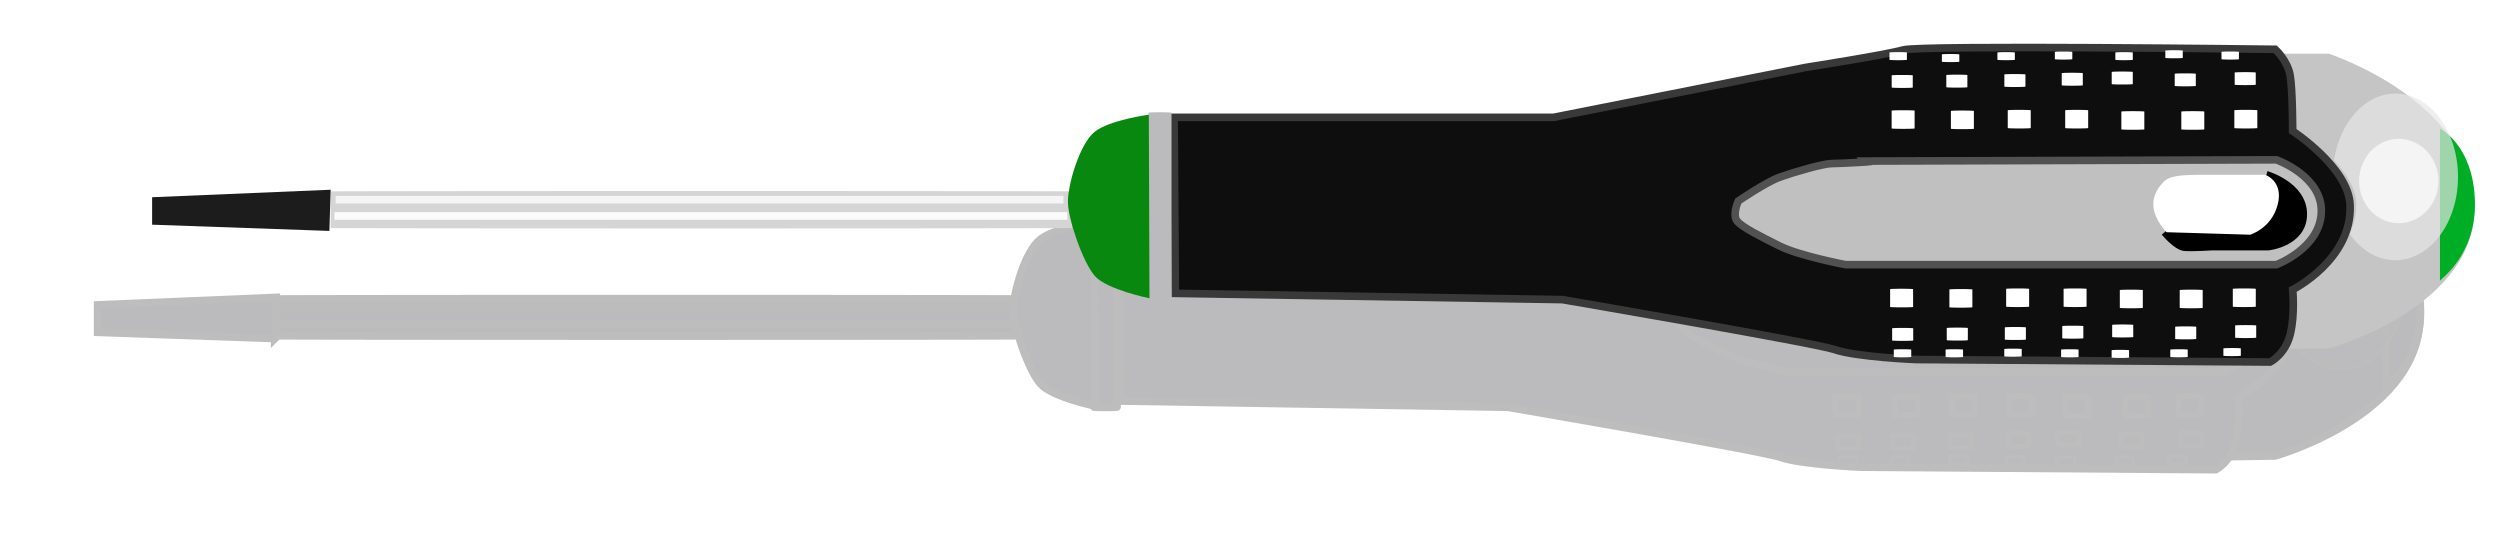
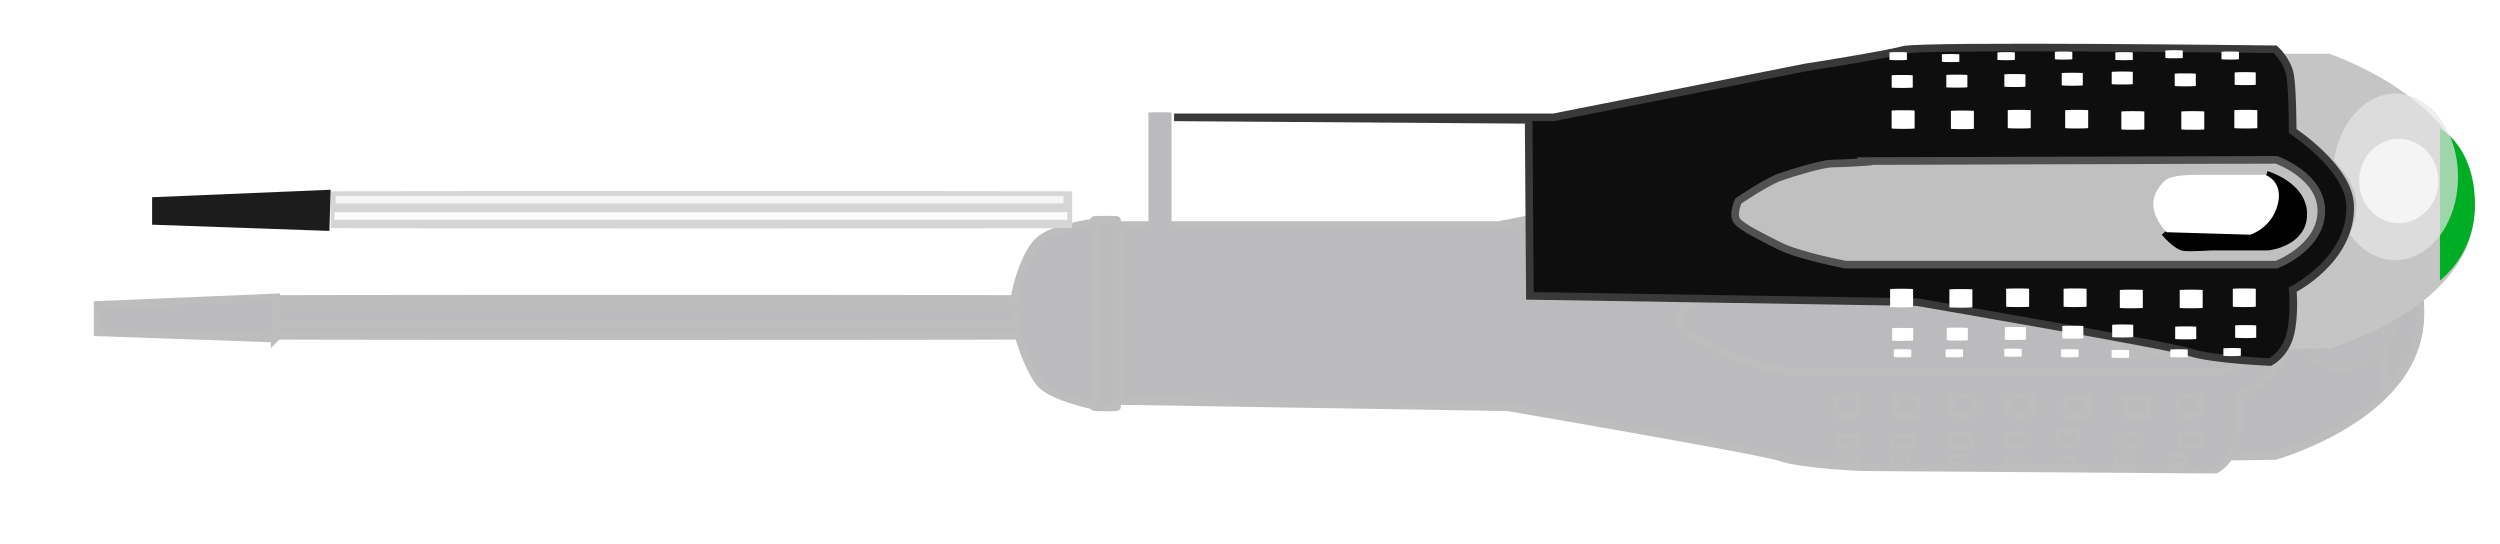
<svg xmlns="http://www.w3.org/2000/svg" viewBox="0 0 328.133 71.374">
  <defs>
    <filter id="m">
      <feGaussianBlur stdDeviation=".117" />
    </filter>
    <filter id="j">
      <feGaussianBlur stdDeviation=".377" />
    </filter>
    <filter id="i">
      <feGaussianBlur stdDeviation=".297" />
    </filter>
    <filter id="h">
      <feGaussianBlur stdDeviation=".247" />
    </filter>
    <filter id="g" x="-.161" y="-.151" width="1.322" height="1.303">
      <feGaussianBlur stdDeviation=".698" />
    </filter>
    <filter id="p" x="-.321" y="-.074" width="1.641" height="1.148">
      <feGaussianBlur stdDeviation=".615" />
    </filter>
    <filter id="f" x="-.365" y="-.788" width="1.731" height="2.577">
      <feGaussianBlur stdDeviation=".349" />
    </filter>
    <filter id="e" x="-.302" y="-.492" width="1.605" height="1.984">
      <feGaussianBlur stdDeviation=".349" />
    </filter>
    <filter id="d" x="-.277" y="-.343" width="1.555" height="1.685">
      <feGaussianBlur stdDeviation=".349" />
    </filter>
    <filter id="c" x="-.313" y="-.675" width="1.625" height="2.349">
      <feGaussianBlur stdDeviation=".298" />
    </filter>
    <filter id="b" x="-.259" y="-.421" width="1.518" height="1.842">
      <feGaussianBlur stdDeviation=".298" />
    </filter>
    <filter id="a" x="-.237" y="-.293" width="1.475" height="1.586">
      <feGaussianBlur stdDeviation=".298" />
    </filter>
    <filter id="o" x="-.161" y="-.07" width="1.322" height="1.14">
      <feGaussianBlur stdDeviation=".686" />
    </filter>
    <filter id="n" x="-.211" y="-.028" width="1.422" height="1.055">
      <feGaussianBlur stdDeviation=".266" />
    </filter>
    <filter id="l" x="-.012" y="-1.197" width="1.025" height="3.395">
      <feGaussianBlur stdDeviation=".499" />
    </filter>
    <filter id="k" x="-.025" y="-2.379" width="1.049" height="5.758">
      <feGaussianBlur stdDeviation=".991" />
    </filter>
    <filter id="q" x="-.031" y="-.221" width="1.061" height="1.442">
      <feGaussianBlur stdDeviation="3.892" />
    </filter>
  </defs>
  <g transform="translate(-169.63 -350.68)">
    <g fill="#bbbbbd" filter="url(#q)" stroke="#bdbdbd">
      <g transform="translate(.232)" fill-rule="evenodd">
        <path d="m254.31 389.88a48.666 0.053 0 0 1 48.666 0.053v4.809a48.666 0.053 0 0 1 -48.666 0.053 48.666 0.053 0 0 1 -48.666 -0.053v-4.809a48.666 0.053 0 0 1 48.666 -0.053" />
        <path d="m205.48 395.12-23.268-0.819v-3.605l23.432-0.983-0.164 5.407z" filter="url(#m)" />
        <path d="m206.14 393.16h96.186" filter="url(#l)" opacity=".959" />
        <path d="m206.3 391.02h95.53" filter="url(#k)" opacity=".93" />
      </g>
      <path d="m462.49 410.61 5.735-0.082s19.745-5.489 19.008-19.09-19.09-19.581-19.09-19.581h-5.981l0.328 38.753z" fill-rule="evenodd" />
      <path d="m316.58 380.21h49.813l33.1-6.554s10.487-1.639 12.781-2.294 48.83-0.082 48.83-0.082 1.639 1.475 1.966 3.441 0.328 7.292 0.328 7.292 7.314 4.757 7.538 9.668c0.328 7.21-7.537 11.142-7.537 11.142s0.328 3.277-0.328 5.899-2.622 3.605-2.622 3.605l-46.536-0.328s-7.865-0.328-10.651-1.311c-2.354-0.831-35.721-6.554-35.721-6.554l-50.796-0.819-0.164-23.104z" fill-rule="evenodd" filter="url(#h)" />
      <path d="m407.35 385.95 53.91-0.164s6.063 2.13 5.899 6.882-5.899 6.882-5.899 6.882h-56.532s-6.063-1.147-8.685-2.458-4.916-2.458-5.571-3.277 0.164-2.622 0.164-2.622 3.605-2.458 5.407-3.113 5.735-1.802 6.882-1.802 7.374-0.328 4.424-0.328z" fill-rule="evenodd" filter="url(#j)" />
      <path d="m446.6 395.29s1.557 1.884 2.622 1.966 3.605-0.082 3.605-0.082h7.374s4.588-0.492 4.588-4.26-4.834-5.162-4.834-5.162" fill-rule="evenodd" />
      <path d="m451.76 387.75h8.029s2.458 0.819 1.639 3.933-3.605 3.933-3.605 3.933l-10.979-0.328s-1.557-1.557-1.72-3.359 1.147-3.031 1.147-3.031c0.762-1.058 2.428-1.139 5.489-1.147z" fill-rule="evenodd" filter="url(#i)" />
      <path d="m412.27 379.28a1.508 0.053 0 0 1 1.508 0.053v2.336a1.508 0.053 0 0 1 -1.508 0.053 1.508 0.053 0 0 1 -1.508 -0.053v-2.336a1.508 0.053 0 0 1 1.508 -0.053" fill-rule="evenodd" filter="url(#a)" stroke-width=".797" />
      <path d="m420.05 379.32a1.508 0.053 0 0 1 1.508 0.053v2.336a1.508 0.053 0 0 1 -1.508 0.053 1.508 0.053 0 0 1 -1.508 -0.053v-2.336a1.508 0.053 0 0 1 1.508 -0.053" fill-rule="evenodd" filter="url(#a)" stroke-width=".797" />
      <path d="m427.51 379.23a1.508 0.053 0 0 1 1.508 0.053v2.336a1.508 0.053 0 0 1 -1.508 0.053 1.508 0.053 0 0 1 -1.508 -0.053v-2.336a1.508 0.053 0 0 1 1.508 -0.053" fill-rule="evenodd" filter="url(#a)" stroke-width=".797" />
      <path d="m435.05 379.23a1.508 0.053 0 0 1 1.508 0.053v2.336a1.508 0.053 0 0 1 -1.508 0.053 1.508 0.053 0 0 1 -1.508 -0.053v-2.336a1.508 0.053 0 0 1 1.508 -0.053" fill-rule="evenodd" filter="url(#a)" stroke-width=".797" />
      <path d="m442.42 379.4a1.508 0.053 0 0 1 1.508 0.053v2.336a1.508 0.053 0 0 1 -1.508 0.053 1.508 0.053 0 0 1 -1.508 -0.053v-2.336a1.508 0.053 0 0 1 1.508 -0.053" fill-rule="evenodd" filter="url(#a)" stroke-width=".797" />
      <path d="m450.29 379.4a1.508 0.053 0 0 1 1.508 0.053v2.336a1.508 0.053 0 0 1 -1.508 0.053 1.508 0.053 0 0 1 -1.508 -0.053v-2.336a1.508 0.053 0 0 1 1.508 -0.053" fill-rule="evenodd" filter="url(#a)" stroke-width=".797" />
      <path d="m457.25 379.23a1.508 0.053 0 0 1 1.508 0.053v2.336a1.508 0.053 0 0 1 -1.508 0.053 1.508 0.053 0 0 1 -1.508 -0.053v-2.336a1.508 0.053 0 0 1 1.508 -0.053" fill-rule="evenodd" filter="url(#a)" stroke-width=".797" />
      <path d="m412.07 402.71a1.508 0.053 0 0 1 1.508 0.053v2.336a1.508 0.053 0 0 1 -1.508 0.053 1.508 0.053 0 0 1 -1.508 -0.053v-2.336a1.508 0.053 0 0 1 1.508 -0.053" fill-rule="evenodd" filter="url(#d)" stroke-width=".797" />
      <path d="m419.85 402.75a1.508 0.053 0 0 1 1.508 0.053v2.336a1.508 0.053 0 0 1 -1.508 0.053 1.508 0.053 0 0 1 -1.508 -0.053v-2.336a1.508 0.053 0 0 1 1.508 -0.053" fill-rule="evenodd" filter="url(#d)" stroke-width=".797" />
      <path d="m427.3 402.67a1.508 0.053 0 0 1 1.508 0.053v2.336a1.508 0.053 0 0 1 -1.508 0.053 1.508 0.053 0 0 1 -1.508 -0.053v-2.336a1.508 0.053 0 0 1 1.508 -0.053" fill-rule="evenodd" filter="url(#d)" stroke-width=".797" />
      <path d="m434.84 402.67a1.508 0.053 0 0 1 1.508 0.053v2.336a1.508 0.053 0 0 1 -1.508 0.053 1.508 0.053 0 0 1 -1.508 -0.053v-2.336a1.508 0.053 0 0 1 1.508 -0.053" fill-rule="evenodd" filter="url(#d)" stroke-width=".797" />
      <path d="m442.22 402.83a1.508 0.053 0 0 1 1.508 0.053v2.336a1.508 0.053 0 0 1 -1.508 0.053 1.508 0.053 0 0 1 -1.508 -0.053v-2.336a1.508 0.053 0 0 1 1.508 -0.053" fill-rule="evenodd" filter="url(#d)" stroke-width=".797" />
      <path d="m450.08 402.83a1.508 0.053 0 0 1 1.508 0.053v2.336a1.508 0.053 0 0 1 -1.508 0.053 1.508 0.053 0 0 1 -1.508 -0.053v-2.336a1.508 0.053 0 0 1 1.508 -0.053" fill-rule="evenodd" filter="url(#d)" stroke-width=".797" />
      <path d="m457.05 402.67a1.508 0.053 0 0 1 1.508 0.053v2.336a1.508 0.053 0 0 1 -1.508 0.053 1.508 0.053 0 0 1 -1.508 -0.053v-2.336a1.508 0.053 0 0 1 1.508 -0.053" fill-rule="evenodd" filter="url(#d)" stroke-width=".797" />
      <path d="m412.15 374.65a1.383 0.053 0 0 1 1.383 0.053v1.595a1.383 0.053 0 0 1 -1.383 0.053 1.383 0.053 0 0 1 -1.383 -0.053v-1.595a1.383 0.053 0 0 1 1.383 -0.053" fill-rule="evenodd" filter="url(#b)" stroke-width=".637" />
      <path d="m419.32 374.61a1.383 0.053 0 0 1 1.383 0.053v1.595a1.383 0.053 0 0 1 -1.383 0.053 1.383 0.053 0 0 1 -1.383 -0.053v-1.595a1.383 0.053 0 0 1 1.383 -0.053" fill-rule="evenodd" filter="url(#b)" stroke-width=".637" />
      <path d="m426.94 374.53a1.383 0.053 0 0 1 1.383 0.053v1.595a1.383 0.053 0 0 1 -1.383 0.053 1.383 0.053 0 0 1 -1.383 -0.053v-1.595a1.383 0.053 0 0 1 1.383 -0.053" fill-rule="evenodd" filter="url(#b)" stroke-width=".637" />
      <path d="m434.47 374.36a1.383 0.053 0 0 1 1.383 0.053v1.595a1.383 0.053 0 0 1 -1.383 0.053 1.383 0.053 0 0 1 -1.383 -0.053v-1.595a1.383 0.053 0 0 1 1.383 -0.053" fill-rule="evenodd" filter="url(#b)" stroke-width=".637" />
      <path d="m441.03 374.2a1.383 0.053 0 0 1 1.383 0.053v1.595a1.383 0.053 0 0 1 -1.383 0.053 1.383 0.053 0 0 1 -1.383 -0.053v-1.595a1.383 0.053 0 0 1 1.383 -0.053" fill-rule="evenodd" filter="url(#b)" stroke-width=".637" />
      <path d="m449.3 374.44a1.383 0.053 0 0 1 1.383 0.053v1.595a1.383 0.053 0 0 1 -1.383 0.053 1.383 0.053 0 0 1 -1.383 -0.053v-1.595a1.383 0.053 0 0 1 1.383 -0.053" fill-rule="evenodd" filter="url(#b)" stroke-width=".637" />
      <path d="m457.17 374.28a1.383 0.053 0 0 1 1.383 0.053v1.595a1.383 0.053 0 0 1 -1.383 0.053 1.383 0.053 0 0 1 -1.383 -0.053v-1.595a1.383 0.053 0 0 1 1.383 -0.053" fill-rule="evenodd" filter="url(#b)" stroke-width=".637" />
      <path d="m412.21 407.85a1.383 0.053 0 0 1 1.383 0.053v1.595a1.383 0.053 0 0 1 -1.383 0.053 1.383 0.053 0 0 1 -1.383 -0.053v-1.595a1.383 0.053 0 0 1 1.383 -0.053" fill-rule="evenodd" filter="url(#e)" stroke-width=".637" />
      <path d="m419.38 407.81a1.383 0.053 0 0 1 1.383 0.053v1.595a1.383 0.053 0 0 1 -1.383 0.053 1.383 0.053 0 0 1 -1.383 -0.053v-1.595a1.383 0.053 0 0 1 1.383 -0.053" fill-rule="evenodd" filter="url(#e)" stroke-width=".637" />
      <path d="m427 407.73a1.383 0.053 0 0 1 1.383 0.053v1.595a1.383 0.053 0 0 1 -1.383 0.053 1.383 0.053 0 0 1 -1.383 -0.053v-1.595a1.383 0.053 0 0 1 1.383 -0.053" fill-rule="evenodd" filter="url(#e)" stroke-width=".637" />
      <path d="m434.54 407.56a1.383 0.053 0 0 1 1.383 0.053v1.595a1.383 0.053 0 0 1 -1.383 0.053 1.383 0.053 0 0 1 -1.383 -0.053v-1.595a1.383 0.053 0 0 1 1.383 -0.053" fill-rule="evenodd" filter="url(#e)" stroke-width=".637" />
      <path d="m441.09 407.4a1.383 0.053 0 0 1 1.383 0.053v1.595a1.383 0.053 0 0 1 -1.383 0.053 1.383 0.053 0 0 1 -1.383 -0.053v-1.595a1.383 0.053 0 0 1 1.383 -0.053" fill-rule="evenodd" filter="url(#e)" stroke-width=".637" />
      <path d="m449.36 407.65a1.383 0.053 0 0 1 1.383 0.053v1.595a1.383 0.053 0 0 1 -1.383 0.053 1.383 0.053 0 0 1 -1.383 -0.053v-1.595a1.383 0.053 0 0 1 1.383 -0.053" fill-rule="evenodd" filter="url(#e)" stroke-width=".637" />
      <path d="m457.23 407.48a1.383 0.053 0 0 1 1.383 0.053v1.595a1.383 0.053 0 0 1 -1.383 0.053 1.383 0.053 0 0 1 -1.383 -0.053v-1.595a1.383 0.053 0 0 1 1.383 -0.053" fill-rule="evenodd" filter="url(#e)" stroke-width=".637" />
      <path d="m411.62 371.65a1.145 0.053 0 0 1 1.145 0.053v0.955a1.145 0.053 0 0 1 -1.145 0.053 1.145 0.053 0 0 1 -1.145 -0.053v-0.955a1.145 0.053 0 0 1 1.145 -0.053" fill-rule="evenodd" filter="url(#c)" stroke-width=".458" />
      <path d="m418.5 371.9a1.145 0.053 0 0 1 1.145 0.053v0.955a1.145 0.053 0 0 1 -1.145 0.053 1.145 0.053 0 0 1 -1.145 -0.053v-0.955a1.145 0.053 0 0 1 1.145 -0.053" fill-rule="evenodd" filter="url(#c)" stroke-width=".458" />
      <path d="m425.79 371.65a1.145 0.053 0 0 1 1.145 0.053v0.955a1.145 0.053 0 0 1 -1.145 0.053 1.145 0.053 0 0 1 -1.145 -0.053v-0.955a1.145 0.053 0 0 1 1.145 -0.053" fill-rule="evenodd" filter="url(#c)" stroke-width=".458" />
      <path d="m433.33 371.57a1.145 0.053 0 0 1 1.145 0.053v0.955a1.145 0.053 0 0 1 -1.145 0.053 1.145 0.053 0 0 1 -1.145 -0.053v-0.955a1.145 0.053 0 0 1 1.145 -0.053" fill-rule="evenodd" filter="url(#c)" stroke-width=".458" />
      <path d="m441.27 371.65a1.145 0.053 0 0 1 1.145 0.053v0.955a1.145 0.053 0 0 1 -1.145 0.053 1.145 0.053 0 0 1 -1.145 -0.053v-0.955a1.145 0.053 0 0 1 1.145 -0.053" fill-rule="evenodd" filter="url(#c)" stroke-width=".458" />
      <path d="m447.83 371.4a1.145 0.053 0 0 1 1.145 0.053v0.955a1.145 0.053 0 0 1 -1.145 0.053 1.145 0.053 0 0 1 -1.145 -0.053v-0.955a1.145 0.053 0 0 1 1.145 -0.053" fill-rule="evenodd" filter="url(#c)" stroke-width=".458" />
      <path d="m455.2 371.57a1.145 0.053 0 0 1 1.145 0.053v0.955a1.145 0.053 0 0 1 -1.145 0.053 1.145 0.053 0 0 1 -1.145 -0.053v-0.955a1.145 0.053 0 0 1 1.145 -0.053" fill-rule="evenodd" filter="url(#c)" stroke-width=".458" />
      <path d="m412.19 410.65a1.145 0.053 0 0 1 1.145 0.053v0.955a1.145 0.053 0 0 1 -1.145 0.053 1.145 0.053 0 0 1 -1.145 -0.053v-0.955a1.145 0.053 0 0 1 1.145 -0.053" fill-rule="evenodd" filter="url(#f)" stroke-width=".458" />
      <path d="m418.99 410.65a1.145 0.053 0 0 1 1.145 0.053v0.955a1.145 0.053 0 0 1 -1.145 0.053 1.145 0.053 0 0 1 -1.145 -0.053v-0.955a1.145 0.053 0 0 1 1.145 -0.053" fill-rule="evenodd" filter="url(#f)" stroke-width=".458" />
      <path d="m426.69 410.57a1.145 0.053 0 0 1 1.145 0.053v0.955a1.145 0.053 0 0 1 -1.145 0.053 1.145 0.053 0 0 1 -1.145 -0.053v-0.955a1.145 0.053 0 0 1 1.145 -0.053" fill-rule="evenodd" filter="url(#f)" stroke-width=".458" />
      <path d="m434.15 410.65a1.145 0.053 0 0 1 1.145 0.053v0.955a1.145 0.053 0 0 1 -1.145 0.053 1.145 0.053 0 0 1 -1.145 -0.053v-0.955a1.145 0.053 0 0 1 1.145 -0.053" fill-rule="evenodd" filter="url(#f)" stroke-width=".458" />
      <path d="m440.78 410.73a1.145 0.053 0 0 1 1.145 0.053v0.955a1.145 0.053 0 0 1 -1.145 0.053 1.145 0.053 0 0 1 -1.145 -0.053v-0.955a1.145 0.053 0 0 1 1.145 -0.053" fill-rule="evenodd" filter="url(#f)" stroke-width=".458" />
      <path d="m448.48 410.65a1.145 0.053 0 0 1 1.145 0.053v0.955a1.145 0.053 0 0 1 -1.145 0.053 1.145 0.053 0 0 1 -1.145 -0.053v-0.955a1.145 0.053 0 0 1 1.145 -0.053" fill-rule="evenodd" filter="url(#f)" stroke-width=".458" />
      <path d="m455.45 410.49a1.145 0.053 0 0 1 1.145 0.053v0.955a1.145 0.053 0 0 1 -1.145 0.053 1.145 0.053 0 0 1 -1.145 -0.053v-0.955a1.145 0.053 0 0 1 1.145 -0.053" fill-rule="evenodd" filter="url(#f)" stroke-width=".458" />
      <path d="m482.73 401.68v-19.991s4.342 2.13 4.588 9.422-4.752 10.487-4.588 10.569z" fill-rule="evenodd" filter="url(#p)" />
      <path d="m476.88 377.09c-3.977 0-7.294 3.767-8.062 8.75 1.49 1.576 2.938 3.644 2.938 5.844 0 1.397-0.368 2.703-0.875 3.844 1.502 2.126 3.634 3.438 6 3.438 4.545 0 8.219-4.9 8.219-10.938s-3.674-10.937-8.219-10.938z" filter="url(#g)" opacity=".831" stroke-linejoin="round" stroke-width=".797" />
      <path transform="matrix(1 0 0 1.06 0 -23.742)" d="m314.73 380.46a1.516 0.05 0 0 1 1.516 0.05v23.086a1.516 0.05 0 0 1 -1.516 0.05 1.516 0.05 0 0 1 -1.516 -0.05v-23.086a1.516 0.05 0 0 1 1.516 -0.05" fill-rule="evenodd" filter="url(#n)" />
      <path d="m313.35 403.96s-5.625-1.133-7.182-2.935-3.523-7.456-3.523-9.75 1.557-7.62 3.523-9.176 7.1-2.232 7.1-2.232l0.082 24.093z" fill-rule="evenodd" filter="url(#o)" />
      <path transform="translate(-.942 55.917)" d="m483.47 332.65a5.202 5.53 0 1 1 -10.405 0 5.202 5.53 0 1 1 10.405 0z" filter="url(#g)" opacity=".831" stroke-linejoin="round" stroke-width=".797" />
    </g>
    <g transform="translate(7.152 -14.13)">
      <g transform="translate(.232)">
        <path d="m254.31 389.88a48.666 0.053 0 0 1 48.666 0.053v4.809a48.666 0.053 0 0 1 -48.666 0.053 48.666 0.053 0 0 1 -48.666 -0.053v-4.809a48.666 0.053 0 0 1 48.666 -0.053" fill="#d5d5d5" fill-rule="evenodd" />
        <path d="m205.48 395.12-23.268-0.819v-3.605l23.432-0.983-0.164 5.407z" fill="#1c1c1d" fill-rule="evenodd" filter="url(#m)" />
        <path d="m206.14 393.16h96.186" fill="none" filter="url(#l)" opacity=".959" stroke="#fefefe" />
        <path d="m206.3 391.02h95.53" fill="none" filter="url(#k)" opacity=".93" stroke="#f9f9f9" />
      </g>
      <path d="m462.49 410.61 5.735-0.082s19.745-5.489 19.008-19.09-19.09-19.581-19.09-19.581h-5.981l0.328 38.753z" fill="#c5c5c5" fill-rule="evenodd" />
-       <path d="m316.58 380.21h49.813l33.1-6.554s10.487-1.639 12.781-2.294 48.83-0.082 48.83-0.082 1.639 1.475 1.966 3.441 0.328 7.292 0.328 7.292 7.314 4.757 7.538 9.668c0.328 7.21-7.537 11.142-7.537 11.142s0.328 3.277-0.328 5.899-2.622 3.605-2.622 3.605l-46.536-0.328s-7.865-0.328-10.651-1.311c-2.354-0.831-35.721-6.554-35.721-6.554l-50.796-0.819-0.164-23.104z" fill="#0e0e0e" fill-rule="evenodd" filter="url(#h)" stroke="#393939" />
+       <path d="m316.58 380.21h49.813l33.1-6.554s10.487-1.639 12.781-2.294 48.83-0.082 48.83-0.082 1.639 1.475 1.966 3.441 0.328 7.292 0.328 7.292 7.314 4.757 7.538 9.668c0.328 7.21-7.537 11.142-7.537 11.142s0.328 3.277-0.328 5.899-2.622 3.605-2.622 3.605s-7.865-0.328-10.651-1.311c-2.354-0.831-35.721-6.554-35.721-6.554l-50.796-0.819-0.164-23.104z" fill="#0e0e0e" fill-rule="evenodd" filter="url(#h)" stroke="#393939" />
      <path d="m407.35 385.95 53.91-0.164s6.063 2.13 5.899 6.882-5.899 6.882-5.899 6.882h-56.532s-6.063-1.147-8.685-2.458-4.916-2.458-5.571-3.277 0.164-2.622 0.164-2.622 3.605-2.458 5.407-3.113 5.735-1.802 6.882-1.802 7.374-0.328 4.424-0.328z" fill="#c0c0c0" fill-rule="evenodd" filter="url(#j)" stroke="#515151" />
      <path d="m446.6 395.29s1.557 1.884 2.622 1.966 3.605-0.082 3.605-0.082h7.374s4.588-0.492 4.588-4.26-4.834-5.162-4.834-5.162" fill-rule="evenodd" stroke="#000" />
      <path d="m451.76 387.75h8.029s2.458 0.819 1.639 3.933-3.605 3.933-3.605 3.933l-10.979-0.328s-1.557-1.557-1.72-3.359 1.147-3.031 1.147-3.031c0.762-1.058 2.428-1.139 5.489-1.147z" fill="#fff" fill-rule="evenodd" filter="url(#i)" />
      <path d="m412.27 379.28a1.508 0.053 0 0 1 1.508 0.053v2.336a1.508 0.053 0 0 1 -1.508 0.053 1.508 0.053 0 0 1 -1.508 -0.053v-2.336a1.508 0.053 0 0 1 1.508 -0.053" fill="#fff" fill-rule="evenodd" filter="url(#a)" />
      <path d="m420.05 379.32a1.508 0.053 0 0 1 1.508 0.053v2.336a1.508 0.053 0 0 1 -1.508 0.053 1.508 0.053 0 0 1 -1.508 -0.053v-2.336a1.508 0.053 0 0 1 1.508 -0.053" fill="#fff" fill-rule="evenodd" filter="url(#a)" />
      <path d="m427.51 379.23a1.508 0.053 0 0 1 1.508 0.053v2.336a1.508 0.053 0 0 1 -1.508 0.053 1.508 0.053 0 0 1 -1.508 -0.053v-2.336a1.508 0.053 0 0 1 1.508 -0.053" fill="#fff" fill-rule="evenodd" filter="url(#a)" />
      <path d="m435.05 379.23a1.508 0.053 0 0 1 1.508 0.053v2.336a1.508 0.053 0 0 1 -1.508 0.053 1.508 0.053 0 0 1 -1.508 -0.053v-2.336a1.508 0.053 0 0 1 1.508 -0.053" fill="#fff" fill-rule="evenodd" filter="url(#a)" />
      <path d="m442.42 379.4a1.508 0.053 0 0 1 1.508 0.053v2.336a1.508 0.053 0 0 1 -1.508 0.053 1.508 0.053 0 0 1 -1.508 -0.053v-2.336a1.508 0.053 0 0 1 1.508 -0.053" fill="#fff" fill-rule="evenodd" filter="url(#a)" />
      <path d="m450.29 379.4a1.508 0.053 0 0 1 1.508 0.053v2.336a1.508 0.053 0 0 1 -1.508 0.053 1.508 0.053 0 0 1 -1.508 -0.053v-2.336a1.508 0.053 0 0 1 1.508 -0.053" fill="#fff" fill-rule="evenodd" filter="url(#a)" />
      <path d="m457.25 379.23a1.508 0.053 0 0 1 1.508 0.053v2.336a1.508 0.053 0 0 1 -1.508 0.053 1.508 0.053 0 0 1 -1.508 -0.053v-2.336a1.508 0.053 0 0 1 1.508 -0.053" fill="#fff" fill-rule="evenodd" filter="url(#a)" />
      <path d="m412.07 402.71a1.508 0.053 0 0 1 1.508 0.053v2.336a1.508 0.053 0 0 1 -1.508 0.053 1.508 0.053 0 0 1 -1.508 -0.053v-2.336a1.508 0.053 0 0 1 1.508 -0.053" fill="#fff" fill-rule="evenodd" filter="url(#d)" />
      <path d="m419.85 402.75a1.508 0.053 0 0 1 1.508 0.053v2.336a1.508 0.053 0 0 1 -1.508 0.053 1.508 0.053 0 0 1 -1.508 -0.053v-2.336a1.508 0.053 0 0 1 1.508 -0.053" fill="#fff" fill-rule="evenodd" filter="url(#d)" />
      <path d="m427.3 402.67a1.508 0.053 0 0 1 1.508 0.053v2.336a1.508 0.053 0 0 1 -1.508 0.053 1.508 0.053 0 0 1 -1.508 -0.053v-2.336a1.508 0.053 0 0 1 1.508 -0.053" fill="#fff" fill-rule="evenodd" filter="url(#d)" />
      <path d="m434.84 402.67a1.508 0.053 0 0 1 1.508 0.053v2.336a1.508 0.053 0 0 1 -1.508 0.053 1.508 0.053 0 0 1 -1.508 -0.053v-2.336a1.508 0.053 0 0 1 1.508 -0.053" fill="#fff" fill-rule="evenodd" filter="url(#d)" />
      <path d="m442.22 402.83a1.508 0.053 0 0 1 1.508 0.053v2.336a1.508 0.053 0 0 1 -1.508 0.053 1.508 0.053 0 0 1 -1.508 -0.053v-2.336a1.508 0.053 0 0 1 1.508 -0.053" fill="#fff" fill-rule="evenodd" filter="url(#d)" />
      <path d="m450.08 402.83a1.508 0.053 0 0 1 1.508 0.053v2.336a1.508 0.053 0 0 1 -1.508 0.053 1.508 0.053 0 0 1 -1.508 -0.053v-2.336a1.508 0.053 0 0 1 1.508 -0.053" fill="#fff" fill-rule="evenodd" filter="url(#d)" />
      <path d="m457.05 402.67a1.508 0.053 0 0 1 1.508 0.053v2.336a1.508 0.053 0 0 1 -1.508 0.053 1.508 0.053 0 0 1 -1.508 -0.053v-2.336a1.508 0.053 0 0 1 1.508 -0.053" fill="#fff" fill-rule="evenodd" filter="url(#d)" />
      <path d="m412.15 374.65a1.383 0.053 0 0 1 1.383 0.053v1.595a1.383 0.053 0 0 1 -1.383 0.053 1.383 0.053 0 0 1 -1.383 -0.053v-1.595a1.383 0.053 0 0 1 1.383 -0.053" fill="#fff" fill-rule="evenodd" filter="url(#b)" />
      <path d="m419.32 374.61a1.383 0.053 0 0 1 1.383 0.053v1.595a1.383 0.053 0 0 1 -1.383 0.053 1.383 0.053 0 0 1 -1.383 -0.053v-1.595a1.383 0.053 0 0 1 1.383 -0.053" fill="#fff" fill-rule="evenodd" filter="url(#b)" />
      <path d="m426.94 374.53a1.383 0.053 0 0 1 1.383 0.053v1.595a1.383 0.053 0 0 1 -1.383 0.053 1.383 0.053 0 0 1 -1.383 -0.053v-1.595a1.383 0.053 0 0 1 1.383 -0.053" fill="#fff" fill-rule="evenodd" filter="url(#b)" />
      <path d="m434.47 374.36a1.383 0.053 0 0 1 1.383 0.053v1.595a1.383 0.053 0 0 1 -1.383 0.053 1.383 0.053 0 0 1 -1.383 -0.053v-1.595a1.383 0.053 0 0 1 1.383 -0.053" fill="#fff" fill-rule="evenodd" filter="url(#b)" />
      <path d="m441.03 374.2a1.383 0.053 0 0 1 1.383 0.053v1.595a1.383 0.053 0 0 1 -1.383 0.053 1.383 0.053 0 0 1 -1.383 -0.053v-1.595a1.383 0.053 0 0 1 1.383 -0.053" fill="#fff" fill-rule="evenodd" filter="url(#b)" />
      <path d="m449.3 374.44a1.383 0.053 0 0 1 1.383 0.053v1.595a1.383 0.053 0 0 1 -1.383 0.053 1.383 0.053 0 0 1 -1.383 -0.053v-1.595a1.383 0.053 0 0 1 1.383 -0.053" fill="#fff" fill-rule="evenodd" filter="url(#b)" />
      <path d="m457.17 374.28a1.383 0.053 0 0 1 1.383 0.053v1.595a1.383 0.053 0 0 1 -1.383 0.053 1.383 0.053 0 0 1 -1.383 -0.053v-1.595a1.383 0.053 0 0 1 1.383 -0.053" fill="#fff" fill-rule="evenodd" filter="url(#b)" />
      <path d="m412.21 407.85a1.383 0.053 0 0 1 1.383 0.053v1.595a1.383 0.053 0 0 1 -1.383 0.053 1.383 0.053 0 0 1 -1.383 -0.053v-1.595a1.383 0.053 0 0 1 1.383 -0.053" fill="#fff" fill-rule="evenodd" filter="url(#e)" />
      <path d="m419.38 407.81a1.383 0.053 0 0 1 1.383 0.053v1.595a1.383 0.053 0 0 1 -1.383 0.053 1.383 0.053 0 0 1 -1.383 -0.053v-1.595a1.383 0.053 0 0 1 1.383 -0.053" fill="#fff" fill-rule="evenodd" filter="url(#e)" />
      <path d="m427 407.73a1.383 0.053 0 0 1 1.383 0.053v1.595a1.383 0.053 0 0 1 -1.383 0.053 1.383 0.053 0 0 1 -1.383 -0.053v-1.595a1.383 0.053 0 0 1 1.383 -0.053" fill="#fff" fill-rule="evenodd" filter="url(#e)" />
      <path d="m434.54 407.56a1.383 0.053 0 0 1 1.383 0.053v1.595a1.383 0.053 0 0 1 -1.383 0.053 1.383 0.053 0 0 1 -1.383 -0.053v-1.595a1.383 0.053 0 0 1 1.383 -0.053" fill="#fff" fill-rule="evenodd" filter="url(#e)" />
      <path d="m441.09 407.4a1.383 0.053 0 0 1 1.383 0.053v1.595a1.383 0.053 0 0 1 -1.383 0.053 1.383 0.053 0 0 1 -1.383 -0.053v-1.595a1.383 0.053 0 0 1 1.383 -0.053" fill="#fff" fill-rule="evenodd" filter="url(#e)" />
      <path d="m449.36 407.65a1.383 0.053 0 0 1 1.383 0.053v1.595a1.383 0.053 0 0 1 -1.383 0.053 1.383 0.053 0 0 1 -1.383 -0.053v-1.595a1.383 0.053 0 0 1 1.383 -0.053" fill="#fff" fill-rule="evenodd" filter="url(#e)" />
      <path d="m457.23 407.48a1.383 0.053 0 0 1 1.383 0.053v1.595a1.383 0.053 0 0 1 -1.383 0.053 1.383 0.053 0 0 1 -1.383 -0.053v-1.595a1.383 0.053 0 0 1 1.383 -0.053" fill="#fff" fill-rule="evenodd" filter="url(#e)" />
      <path d="m411.62 371.65a1.145 0.053 0 0 1 1.145 0.053v0.955a1.145 0.053 0 0 1 -1.145 0.053 1.145 0.053 0 0 1 -1.145 -0.053v-0.955a1.145 0.053 0 0 1 1.145 -0.053" fill="#fff" fill-rule="evenodd" filter="url(#c)" />
      <path d="m418.5 371.9a1.145 0.053 0 0 1 1.145 0.053v0.955a1.145 0.053 0 0 1 -1.145 0.053 1.145 0.053 0 0 1 -1.145 -0.053v-0.955a1.145 0.053 0 0 1 1.145 -0.053" fill="#fff" fill-rule="evenodd" filter="url(#c)" />
      <path d="m425.79 371.65a1.145 0.053 0 0 1 1.145 0.053v0.955a1.145 0.053 0 0 1 -1.145 0.053 1.145 0.053 0 0 1 -1.145 -0.053v-0.955a1.145 0.053 0 0 1 1.145 -0.053" fill="#fff" fill-rule="evenodd" filter="url(#c)" />
      <path d="m433.33 371.57a1.145 0.053 0 0 1 1.145 0.053v0.955a1.145 0.053 0 0 1 -1.145 0.053 1.145 0.053 0 0 1 -1.145 -0.053v-0.955a1.145 0.053 0 0 1 1.145 -0.053" fill="#fff" fill-rule="evenodd" filter="url(#c)" />
      <path d="m441.27 371.65a1.145 0.053 0 0 1 1.145 0.053v0.955a1.145 0.053 0 0 1 -1.145 0.053 1.145 0.053 0 0 1 -1.145 -0.053v-0.955a1.145 0.053 0 0 1 1.145 -0.053" fill="#fff" fill-rule="evenodd" filter="url(#c)" />
      <path d="m447.83 371.4a1.145 0.053 0 0 1 1.145 0.053v0.955a1.145 0.053 0 0 1 -1.145 0.053 1.145 0.053 0 0 1 -1.145 -0.053v-0.955a1.145 0.053 0 0 1 1.145 -0.053" fill="#fff" fill-rule="evenodd" filter="url(#c)" />
      <path d="m455.2 371.57a1.145 0.053 0 0 1 1.145 0.053v0.955a1.145 0.053 0 0 1 -1.145 0.053 1.145 0.053 0 0 1 -1.145 -0.053v-0.955a1.145 0.053 0 0 1 1.145 -0.053" fill="#fff" fill-rule="evenodd" filter="url(#c)" />
      <path d="m412.19 410.65a1.145 0.053 0 0 1 1.145 0.053v0.955a1.145 0.053 0 0 1 -1.145 0.053 1.145 0.053 0 0 1 -1.145 -0.053v-0.955a1.145 0.053 0 0 1 1.145 -0.053" fill="#fff" fill-rule="evenodd" filter="url(#f)" />
      <path d="m418.99 410.65a1.145 0.053 0 0 1 1.145 0.053v0.955a1.145 0.053 0 0 1 -1.145 0.053 1.145 0.053 0 0 1 -1.145 -0.053v-0.955a1.145 0.053 0 0 1 1.145 -0.053" fill="#fff" fill-rule="evenodd" filter="url(#f)" />
      <path d="m426.69 410.57a1.145 0.053 0 0 1 1.145 0.053v0.955a1.145 0.053 0 0 1 -1.145 0.053 1.145 0.053 0 0 1 -1.145 -0.053v-0.955a1.145 0.053 0 0 1 1.145 -0.053" fill="#fff" fill-rule="evenodd" filter="url(#f)" />
      <path d="m434.15 410.65a1.145 0.053 0 0 1 1.145 0.053v0.955a1.145 0.053 0 0 1 -1.145 0.053 1.145 0.053 0 0 1 -1.145 -0.053v-0.955a1.145 0.053 0 0 1 1.145 -0.053" fill="#fff" fill-rule="evenodd" filter="url(#f)" />
      <path d="m440.78 410.73a1.145 0.053 0 0 1 1.145 0.053v0.955a1.145 0.053 0 0 1 -1.145 0.053 1.145 0.053 0 0 1 -1.145 -0.053v-0.955a1.145 0.053 0 0 1 1.145 -0.053" fill="#fff" fill-rule="evenodd" filter="url(#f)" />
      <path d="m448.48 410.65a1.145 0.053 0 0 1 1.145 0.053v0.955a1.145 0.053 0 0 1 -1.145 0.053 1.145 0.053 0 0 1 -1.145 -0.053v-0.955a1.145 0.053 0 0 1 1.145 -0.053" fill="#fff" fill-rule="evenodd" filter="url(#f)" />
      <path d="m455.45 410.49a1.145 0.053 0 0 1 1.145 0.053v0.955a1.145 0.053 0 0 1 -1.145 0.053 1.145 0.053 0 0 1 -1.145 -0.053v-0.955a1.145 0.053 0 0 1 1.145 -0.053" fill="#fff" fill-rule="evenodd" filter="url(#f)" />
      <path d="m482.73 401.68v-19.991s4.342 2.13 4.588 9.422-4.752 10.487-4.588 10.569z" fill="#00ae26" fill-rule="evenodd" filter="url(#p)" />
      <path d="m476.88 377.09c-3.977 0-7.294 3.767-8.062 8.75 1.49 1.576 2.938 3.644 2.938 5.844 0 1.397-0.368 2.703-0.875 3.844 1.502 2.126 3.634 3.438 6 3.438 4.545 0 8.219-4.9 8.219-10.938s-3.674-10.937-8.219-10.938z" fill="#e5e5e5" filter="url(#g)" opacity=".831" />
      <path transform="matrix(1 0 0 1.06 0 -23.742)" d="m314.73 380.46a1.516 0.05 0 0 1 1.516 0.05v23.086a1.516 0.05 0 0 1 -1.516 0.05 1.516 0.05 0 0 1 -1.516 -0.05v-23.086a1.516 0.05 0 0 1 1.516 -0.05" fill="#bbbbbd" fill-rule="evenodd" filter="url(#n)" />
-       <path d="m313.35 403.96s-5.625-1.133-7.182-2.935-3.523-7.456-3.523-9.75 1.557-7.62 3.523-9.176 7.1-2.232 7.1-2.232l0.082 24.093z" fill="#08880e" fill-rule="evenodd" filter="url(#o)" />
      <path transform="translate(-.942 55.917)" d="m483.47 332.65a5.202 5.53 0 1 1 -10.405 0 5.202 5.53 0 1 1 10.405 0z" fill="#fff" filter="url(#g)" opacity=".831" />
    </g>
  </g>
</svg>